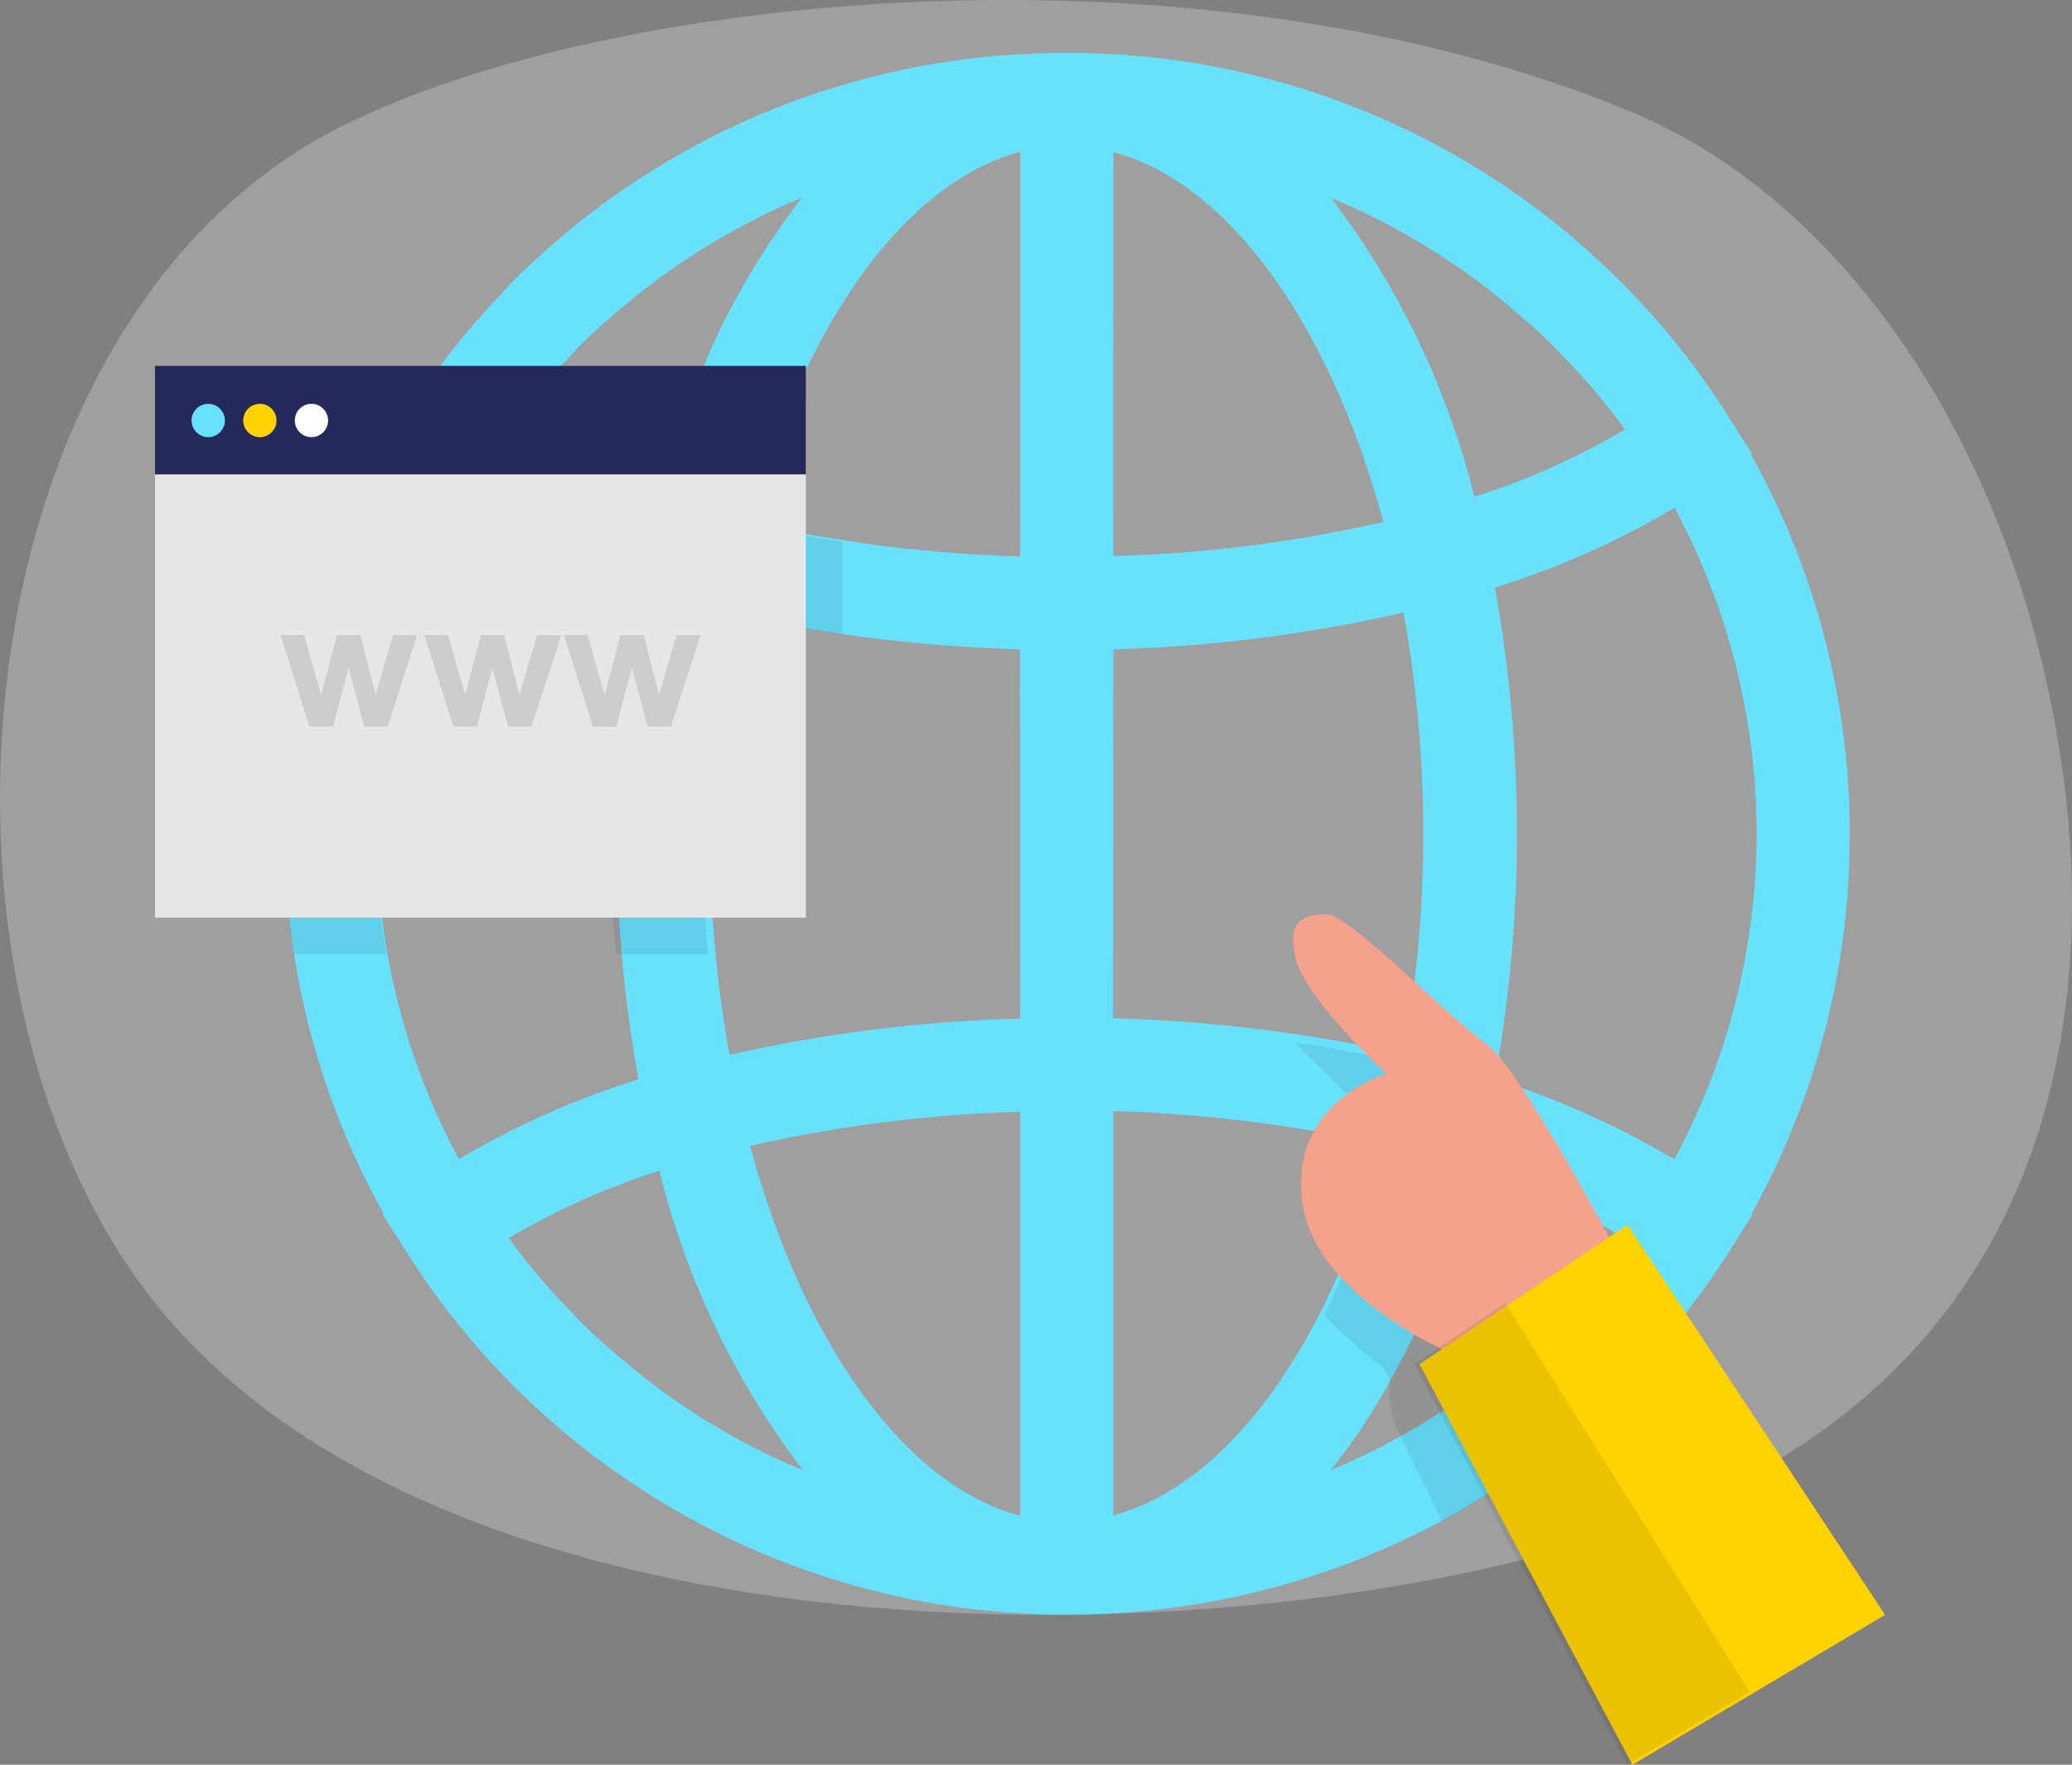
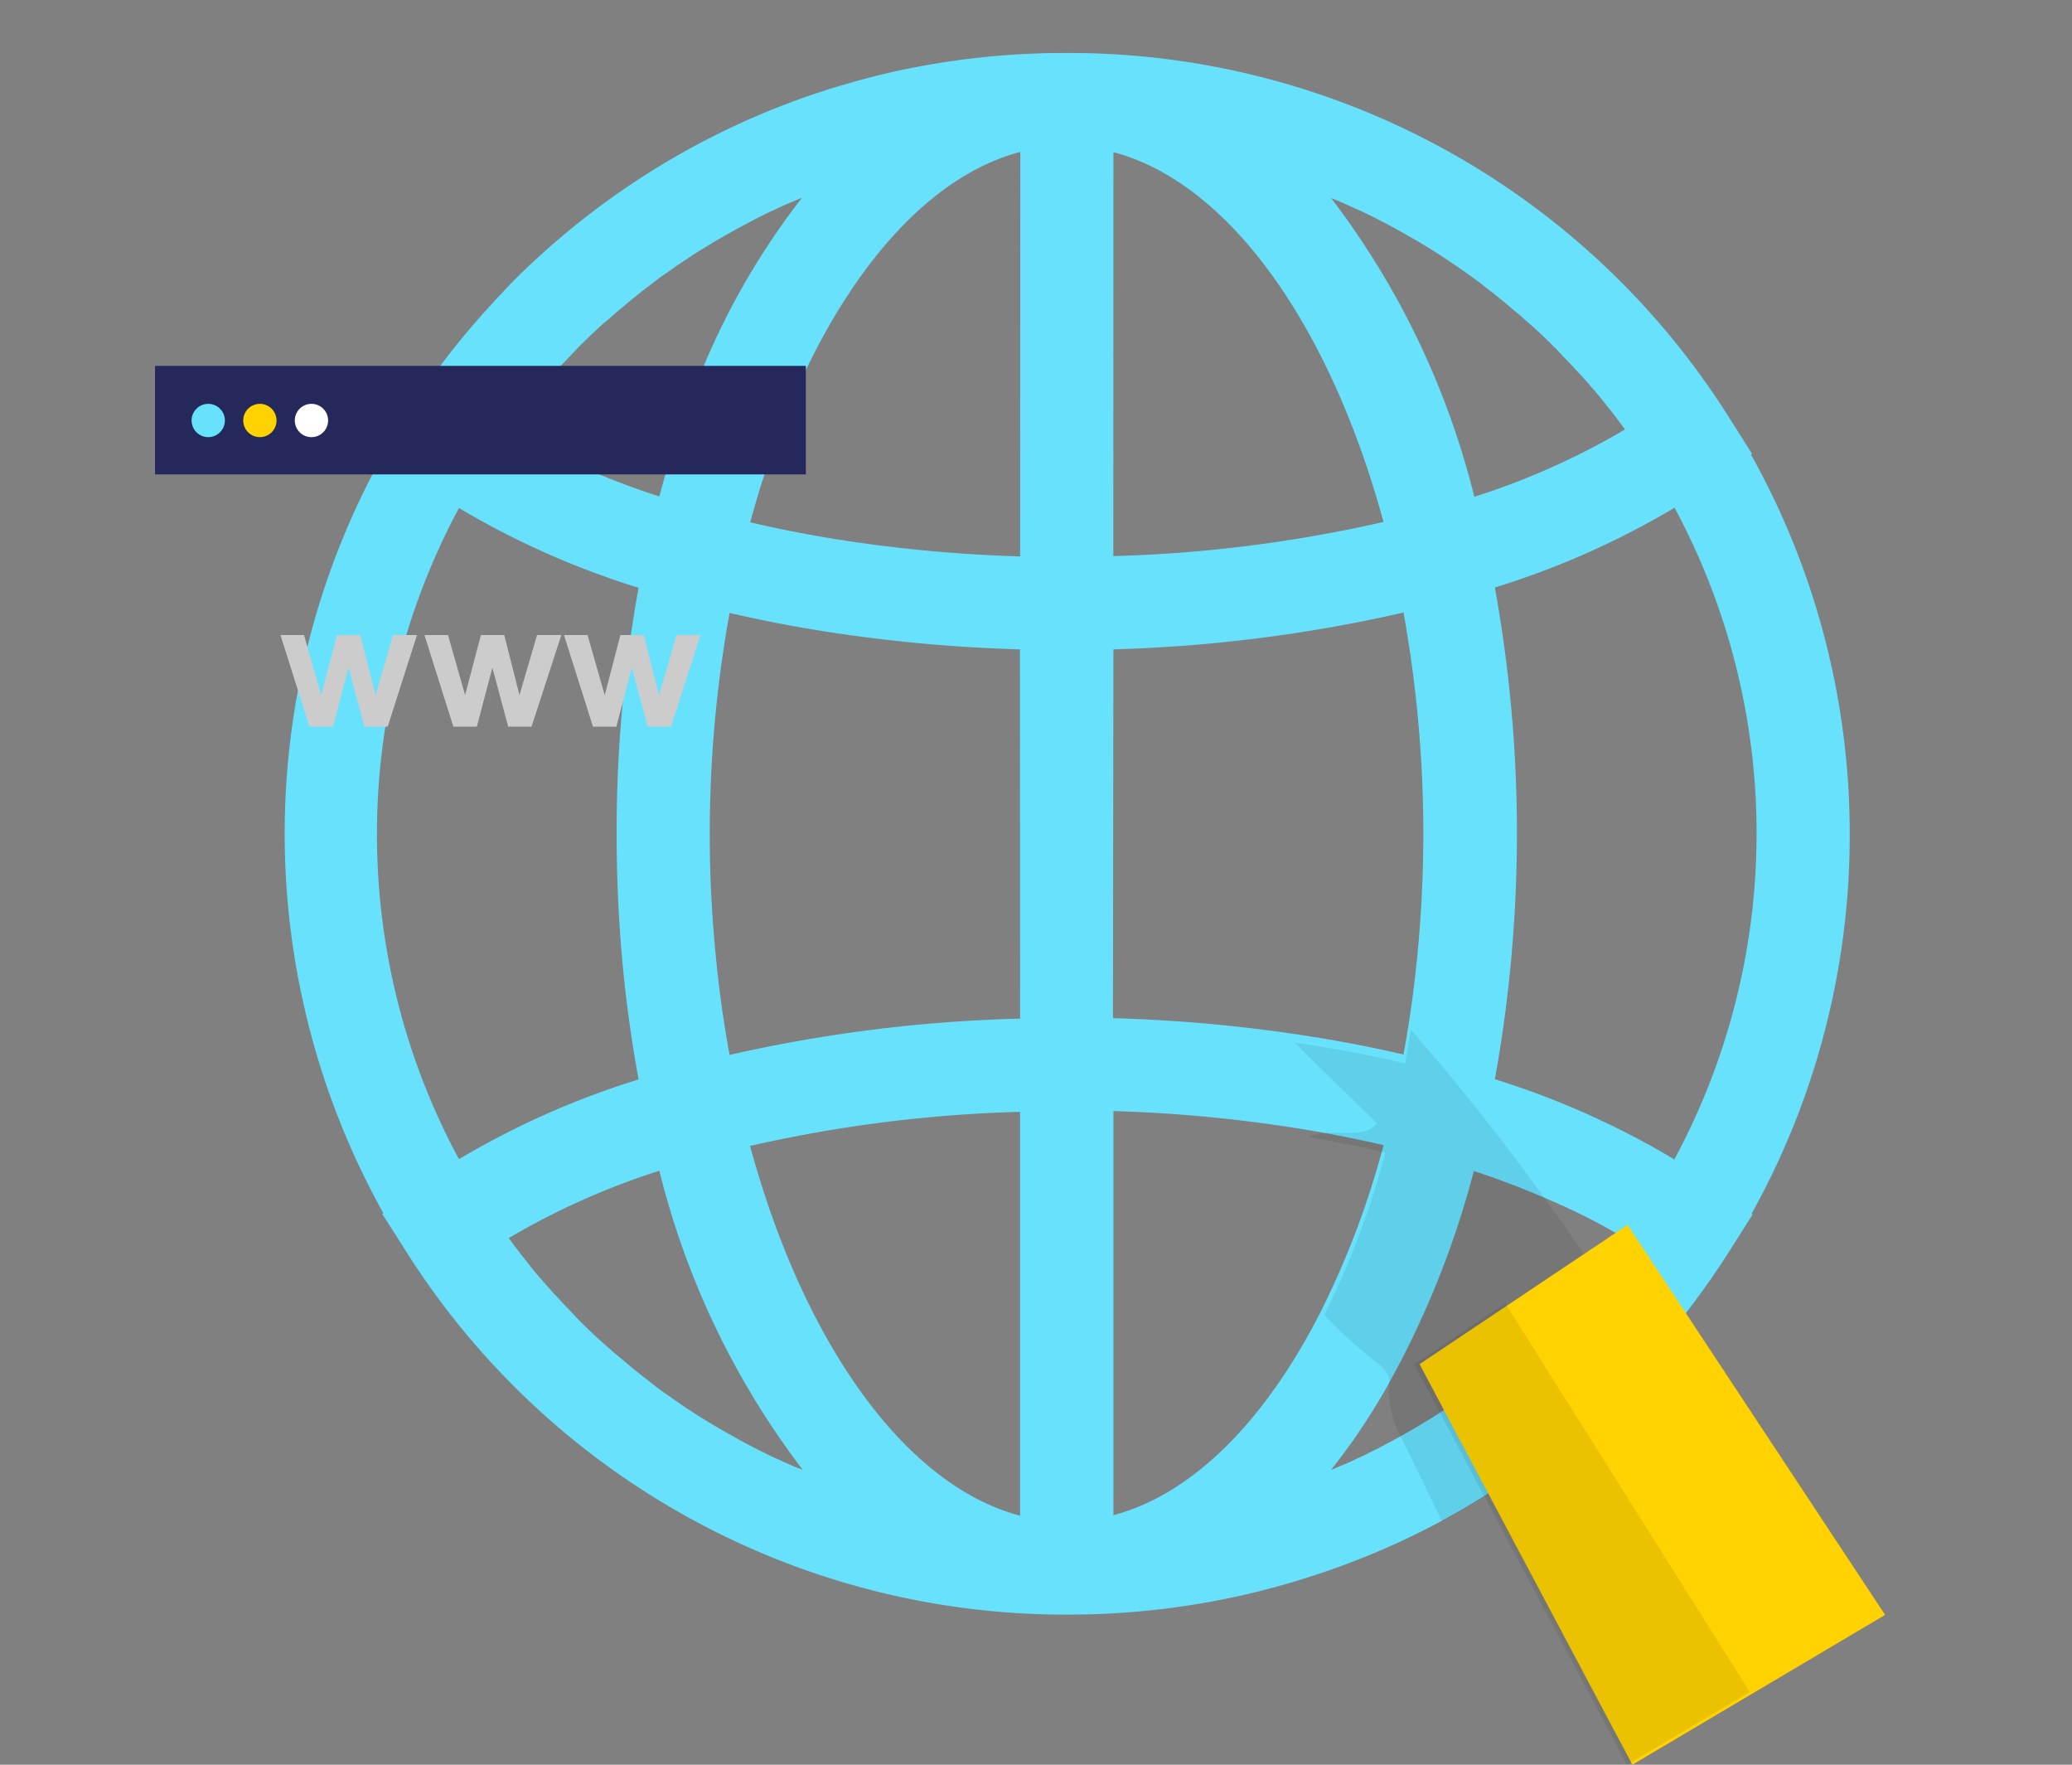
<svg xmlns="http://www.w3.org/2000/svg" width="80" height="68.118" viewBox="0 0 80 68.118">
  <rect x="0" y="0" width="80" height="68.118" fill="#808080" stroke="none" />
  <g id="Group_22649" data-name="Group 22649" transform="translate(-545.048 -1377.639)">
    <g id="World_wide_web_Two_Color" data-name="World wide web_Two Color" transform="translate(545.048 1377.639)">
-       <path id="Path_20175" data-name="Path 20175" d="M118.828,55.89c8.424,3.489,14.955,13.215,16.684,25.347,1.454,10.231-.872,22.786-14.658,28.561-14.069,5.9-46.893,7.2-58.97-7.9-9.778-12.257-7.755-37.981,7.241-45.454C79.64,51.2,102.4,49.076,118.828,55.89Z" transform="translate(-55.889 -51.591)" fill="#e6e6e6" opacity="0.3" />
      <path id="Path_20176" data-name="Path 20176" d="M175.713,93.11A29.991,29.991,0,0,0,171.9,78.479l.04-.031-.887-1.4A30.112,30.112,0,0,0,145.481,62.98a30.611,30.611,0,0,0-6.677.721c-.551.125-1.1.264-1.639.421-.358.1-.737.214-1.1.332a29.493,29.493,0,0,0-4.348,1.8l-.05.025a30.134,30.134,0,0,0-4.705,2.994h0A30.767,30.767,0,0,0,124.4,71.5c-.233.228-.465.464-.694.714-.111.114-.225.232-.333.357a30.561,30.561,0,0,0-3.07,3.889c-.125.189-.25.382-.358.574l-.891,1.4.043.029a30.068,30.068,0,0,0,0,29.3l-.043.029.891,1.4a30.112,30.112,0,0,0,25.573,14.066,30.61,30.61,0,0,0,6.691-.735c.927-.207,1.843-.46,2.741-.753a29.616,29.616,0,0,0,4.344-1.784l.054-.025c.211-.107.419-.218.63-.332a30.477,30.477,0,0,0,4.076-2.662h0c.633-.492,1.249-1.017,1.846-1.563q.716-.657,1.4-1.367l.333-.357c.172-.186.358-.375.512-.567a30.412,30.412,0,0,0,2.931-3.9l.887-1.4-.039-.029A30.011,30.011,0,0,0,175.713,93.11Zm-51.3-16.257.086-.111.233-.289c.064-.082.129-.164.2-.243L125.1,76c.118-.139.236-.282.358-.417.068-.079.14-.157.211-.232s.222-.253.336-.357a3.246,3.246,0,0,0,.229-.239c.075-.078.225-.232.336-.357l.243-.243.34-.328.254-.236a4.376,4.376,0,0,1,.358-.31l.265-.236.358-.3.268-.225.358-.285c.089-.075.182-.146.276-.214s.243-.189.358-.278.182-.139.279-.2.254-.182.383-.271l.276-.189.4-.264.272-.178.429-.26.258-.157.483-.275.215-.121c.218-.121.44-.236.662-.357l.047-.025c.243-.125.483-.243.716-.357l.172-.075c.186-.089.358-.171.558-.253l.265-.111.2-.086a28.555,28.555,0,0,0-4.337,7.886,37.966,37.966,0,0,0-1.174,3.647,28.526,28.526,0,0,1-5.815-2.6C124.086,77.281,124.251,77.067,124.416,76.853ZM119.3,98a26.579,26.579,0,0,1,2.716-17.456,32.044,32.044,0,0,0,6.935,3.079,52.5,52.5,0,0,0-.848,9.492q0,2.5.218,4.885c.143,1.581.358,3.119.63,4.6a32.044,32.044,0,0,0-6.935,3.079A26.317,26.317,0,0,1,119.3,98Zm15.766,19.586-.261-.111-.562-.253-.168-.075-.716-.357-.047-.029c-.222-.114-.444-.228-.662-.357l-.211-.118-.487-.278-.254-.153c-.143-.089-.29-.175-.433-.268l-.268-.171c-.136-.089-.272-.175-.4-.268l-.276-.189-.386-.271-.276-.2-.358-.282-.272-.211-.358-.289-.268-.225c-.118-.1-.233-.2-.358-.3l-.261-.228c-.118-.1-.233-.207-.358-.314l-.254-.236-.34-.328-.243-.243-.333-.357c-.079-.082-.157-.161-.233-.243s-.225-.246-.336-.357l-.211-.236-.358-.41-.182-.214c-.14-.168-.276-.357-.411-.517l-.1-.125c-.165-.214-.329-.432-.487-.649a28.526,28.526,0,0,1,5.815-2.6,31.489,31.489,0,0,0,5.528,11.536Zm8.616,1.855c-4.491-1.188-8.377-6.733-10.427-14.273a53.28,53.28,0,0,1,10.427-1.317Zm0-19.187a56.959,56.959,0,0,0-11.218,1.4c-.218-1.181-.39-2.4-.515-3.643a47.858,47.858,0,0,1,.515-13.417c1.535.357,3.131.649,4.77.874a59.957,59.957,0,0,0,6.441.532Zm0-17.841a56.029,56.029,0,0,1-6.441-.564q-2.05-.3-3.979-.753a35.949,35.949,0,0,1,1.589-4.639c2.183-5.135,5.324-8.732,8.838-9.659ZM155.9,68.664l.258.111.565.253.168.075c.243.118.487.235.716.357l.05.025c.222.114.444.228.662.357l.211.118.487.278.254.153c.143.089.29.175.433.268l.268.171.4.268.276.189c.129.089.258.178.383.271l.279.2c.122.089.247.182.358.278l.276.211.358.289.268.225c.118.1.233.2.358.3l.261.228.358.314.254.235.336.328.247.243.333.357.233.239.333.357.215.235.358.41.179.214c.143.171.279.357.415.517l.1.125c.165.214.329.432.487.649a28.527,28.527,0,0,1-5.818,2.6,31.492,31.492,0,0,0-5.532-11.536Zm-8.616-1.855c4.491,1.188,8.377,6.733,10.427,14.273A53.317,53.317,0,0,1,147.28,82.4Zm0,19.19a57.292,57.292,0,0,0,11.2-1.42,47.968,47.968,0,0,1,.222,15.74c-.068.446-.143.885-.222,1.32q-2.1-.489-4.33-.81a59.063,59.063,0,0,0-6.888-.592Zm0,33.438V103.822a55.33,55.33,0,0,1,7.4.714c1.034.171,2.047.375,3.031.6a33.483,33.483,0,0,1-2.4,6.376c-2.118,4.193-4.927,7.087-8.026,7.907Zm18.75-9.417c-.057.071-.115.139-.175.207l-.358.417-.211.236-.336.357-.233.239-.333.357-.247.243c-.111.111-.222.221-.336.328l-.254.236-.358.314-.265.232c-.115.1-.229.2-.358.3l-.272.225-.358.289-.276.211c-.122.1-.243.189-.358.278l-.279.2c-.125.093-.254.182-.383.271l-.276.189-.4.264-.272.178c-.14.089-.283.175-.429.26l-.254.157-.483.275-.175.1-.039.021c-.218.121-.44.239-.662.357l-.05.029-.716.357-.172.075c-.186.089-.358.175-.558.253l-.265.111c-.068.032-.136.057-.208.086a24.5,24.5,0,0,0,2.147-3.186,35.176,35.176,0,0,0,3.367-8.35,31.509,31.509,0,0,1,3.013,1.156,23.834,23.834,0,0,1,2.8,1.427c-.161.221-.322.435-.487.649l-.086.111-.358.464a.565.565,0,0,1-.047.064Zm2.916-4.328a32.174,32.174,0,0,0-6.938-3.1,53.3,53.3,0,0,0,0-18.98,32,32,0,0,0,6.938-3.079,26.529,26.529,0,0,1,0,25.138Z" transform="translate(-104.295 -60.935)" fill="#68e1fd" />
      <path id="Path_20177" data-name="Path 20177" d="M237.647,180.171c-.165.19-.334.376-.5.558l-.327.351q-.667.7-1.376,1.345c-.586.537-1.19,1.053-1.812,1.538h0a29.9,29.9,0,0,1-4,2.62c-.492-1.018-.99-2.04-1.485-3.058-.021-.042-.042-.084-.06-.126a3.838,3.838,0,0,1-.509-1.847.077.077,0,0,1,0-.028,1.517,1.517,0,0,0,0-.52,1.169,1.169,0,0,0-.446-.534,17.639,17.639,0,0,1-2.044-1.854,33.007,33.007,0,0,0,2.356-6.271c-.966-.225-1.959-.425-2.974-.593a1.254,1.254,0,0,1,.2-.081c.818-.263,1.893.193,2.458-.446l-2.567-2.507c-.2-.2-.407-.4-.6-.614q2.188.316,4.249.8c.077-.428.151-.86.218-1.3,1.91,2.191,3.715,4.481,5.408,6.844q.938,1.3,1.822,2.623Q236.682,178.6,237.647,180.171Z" transform="translate(-173.955 -127.858)" opacity="0.08" />
      <g id="Group_22643" data-name="Group 22643" transform="translate(10.954 15.639)" opacity="0.08">
-         <path id="Path_20178" data-name="Path 20178" d="M136.744,106.058v3.578c-1.608-.221-3.16-.509-4.681-.86a47.226,47.226,0,0,0-.506,13.2H128q-.211-2.346-.214-4.807a51.807,51.807,0,0,1,.832-9.34,31.4,31.4,0,0,1-6.805-3.03,26.22,26.22,0,0,0-2.665,17.178h-3.582a29.643,29.643,0,0,1,3.346-19.225l-.042-.028.874-1.38c.119-.19.242-.379.351-.565h4.372l-.228.284-.084.109c-.162.211-.323.421-.478.639a27.954,27.954,0,0,0,5.72,2.556q.506-1.875,1.152-3.589h3.863a35.445,35.445,0,0,0-1.559,4.565Q134.732,105.773,136.744,106.058Z" transform="translate(-115.17 -100.78)" />
-       </g>
-       <rect id="Rectangle_3890" data-name="Rectangle 3890" width="25.128" height="19.962" transform="translate(5.985 15.458)" fill="#e6e6e6" />
+         </g>
      <rect id="Rectangle_3891" data-name="Rectangle 3891" width="25.128" height="4.189" transform="translate(5.985 14.123)" fill="#24285b" />
      <path id="Path_20179" data-name="Path 20179" d="M115.93,129.459l-1.12-3.539h.909l.664,2.318.611-2.318h.9l.59,2.318.674-2.318h.924l-1.131,3.539h-.9l-.611-2.275-.6,2.275Z" transform="translate(-103.982 -101.409)" fill="#ccc" />
      <path id="Path_20180" data-name="Path 20180" d="M131.057,129.459l-1.117-3.539h.909l.66,2.318.611-2.318h.9l.59,2.318.678-2.318h.938l-1.152,3.539h-.9l-.611-2.275-.6,2.275Z" transform="translate(-113.552 -101.409)" fill="#ccc" />
      <path id="Path_20181" data-name="Path 20181" d="M146.17,129.459l-1.12-3.539h.909l.664,2.318.607-2.318h.9l.59,2.318.678-2.318h.923l-1.138,3.539h-.9l-.611-2.275-.6,2.275Z" transform="translate(-123.275 -101.409)" fill="#ccc" />
-       <path id="Path_20182" data-name="Path 20182" d="M236.006,168.226s-3.473-6.517-4.716-7.444c-1.879-1.4-5.39-5.092-6.233-5.042s-1.545.19-1.148,1.756,3.49,4.4,3.49,4.4-3.806,1.11-3.245,5,6.5,6.141,6.5,6.141Z" transform="translate(-173.868 -120.455)" fill="#f4a28c" />
      <path id="Path_20183" data-name="Path 20183" d="M254.825,204.123l-5.018,2.974-4.74,2.809-8.217-15.461,3.515-2.353,4.516-3.023Z" transform="translate(-182.041 -141.789)" fill="#ffd200" />
      <path id="Path_20184" data-name="Path 20184" d="M249.807,212.684l-4.74,2.809-8.217-15.461,3.515-2.353Z" transform="translate(-182.251 -147.376)" opacity="0.08" />
      <circle id="Ellipse_20458" data-name="Ellipse 20458" cx="0.643" cy="0.643" r="0.643" transform="translate(7.397 15.588)" fill="#68e1fd" />
      <circle id="Ellipse_20459" data-name="Ellipse 20459" cx="0.643" cy="0.643" r="0.643" transform="translate(9.391 15.588)" fill="#ffd200" />
      <circle id="Ellipse_20460" data-name="Ellipse 20460" cx="0.643" cy="0.643" r="0.643" transform="translate(11.382 15.588)" fill="#fff" />
    </g>
  </g>
</svg>